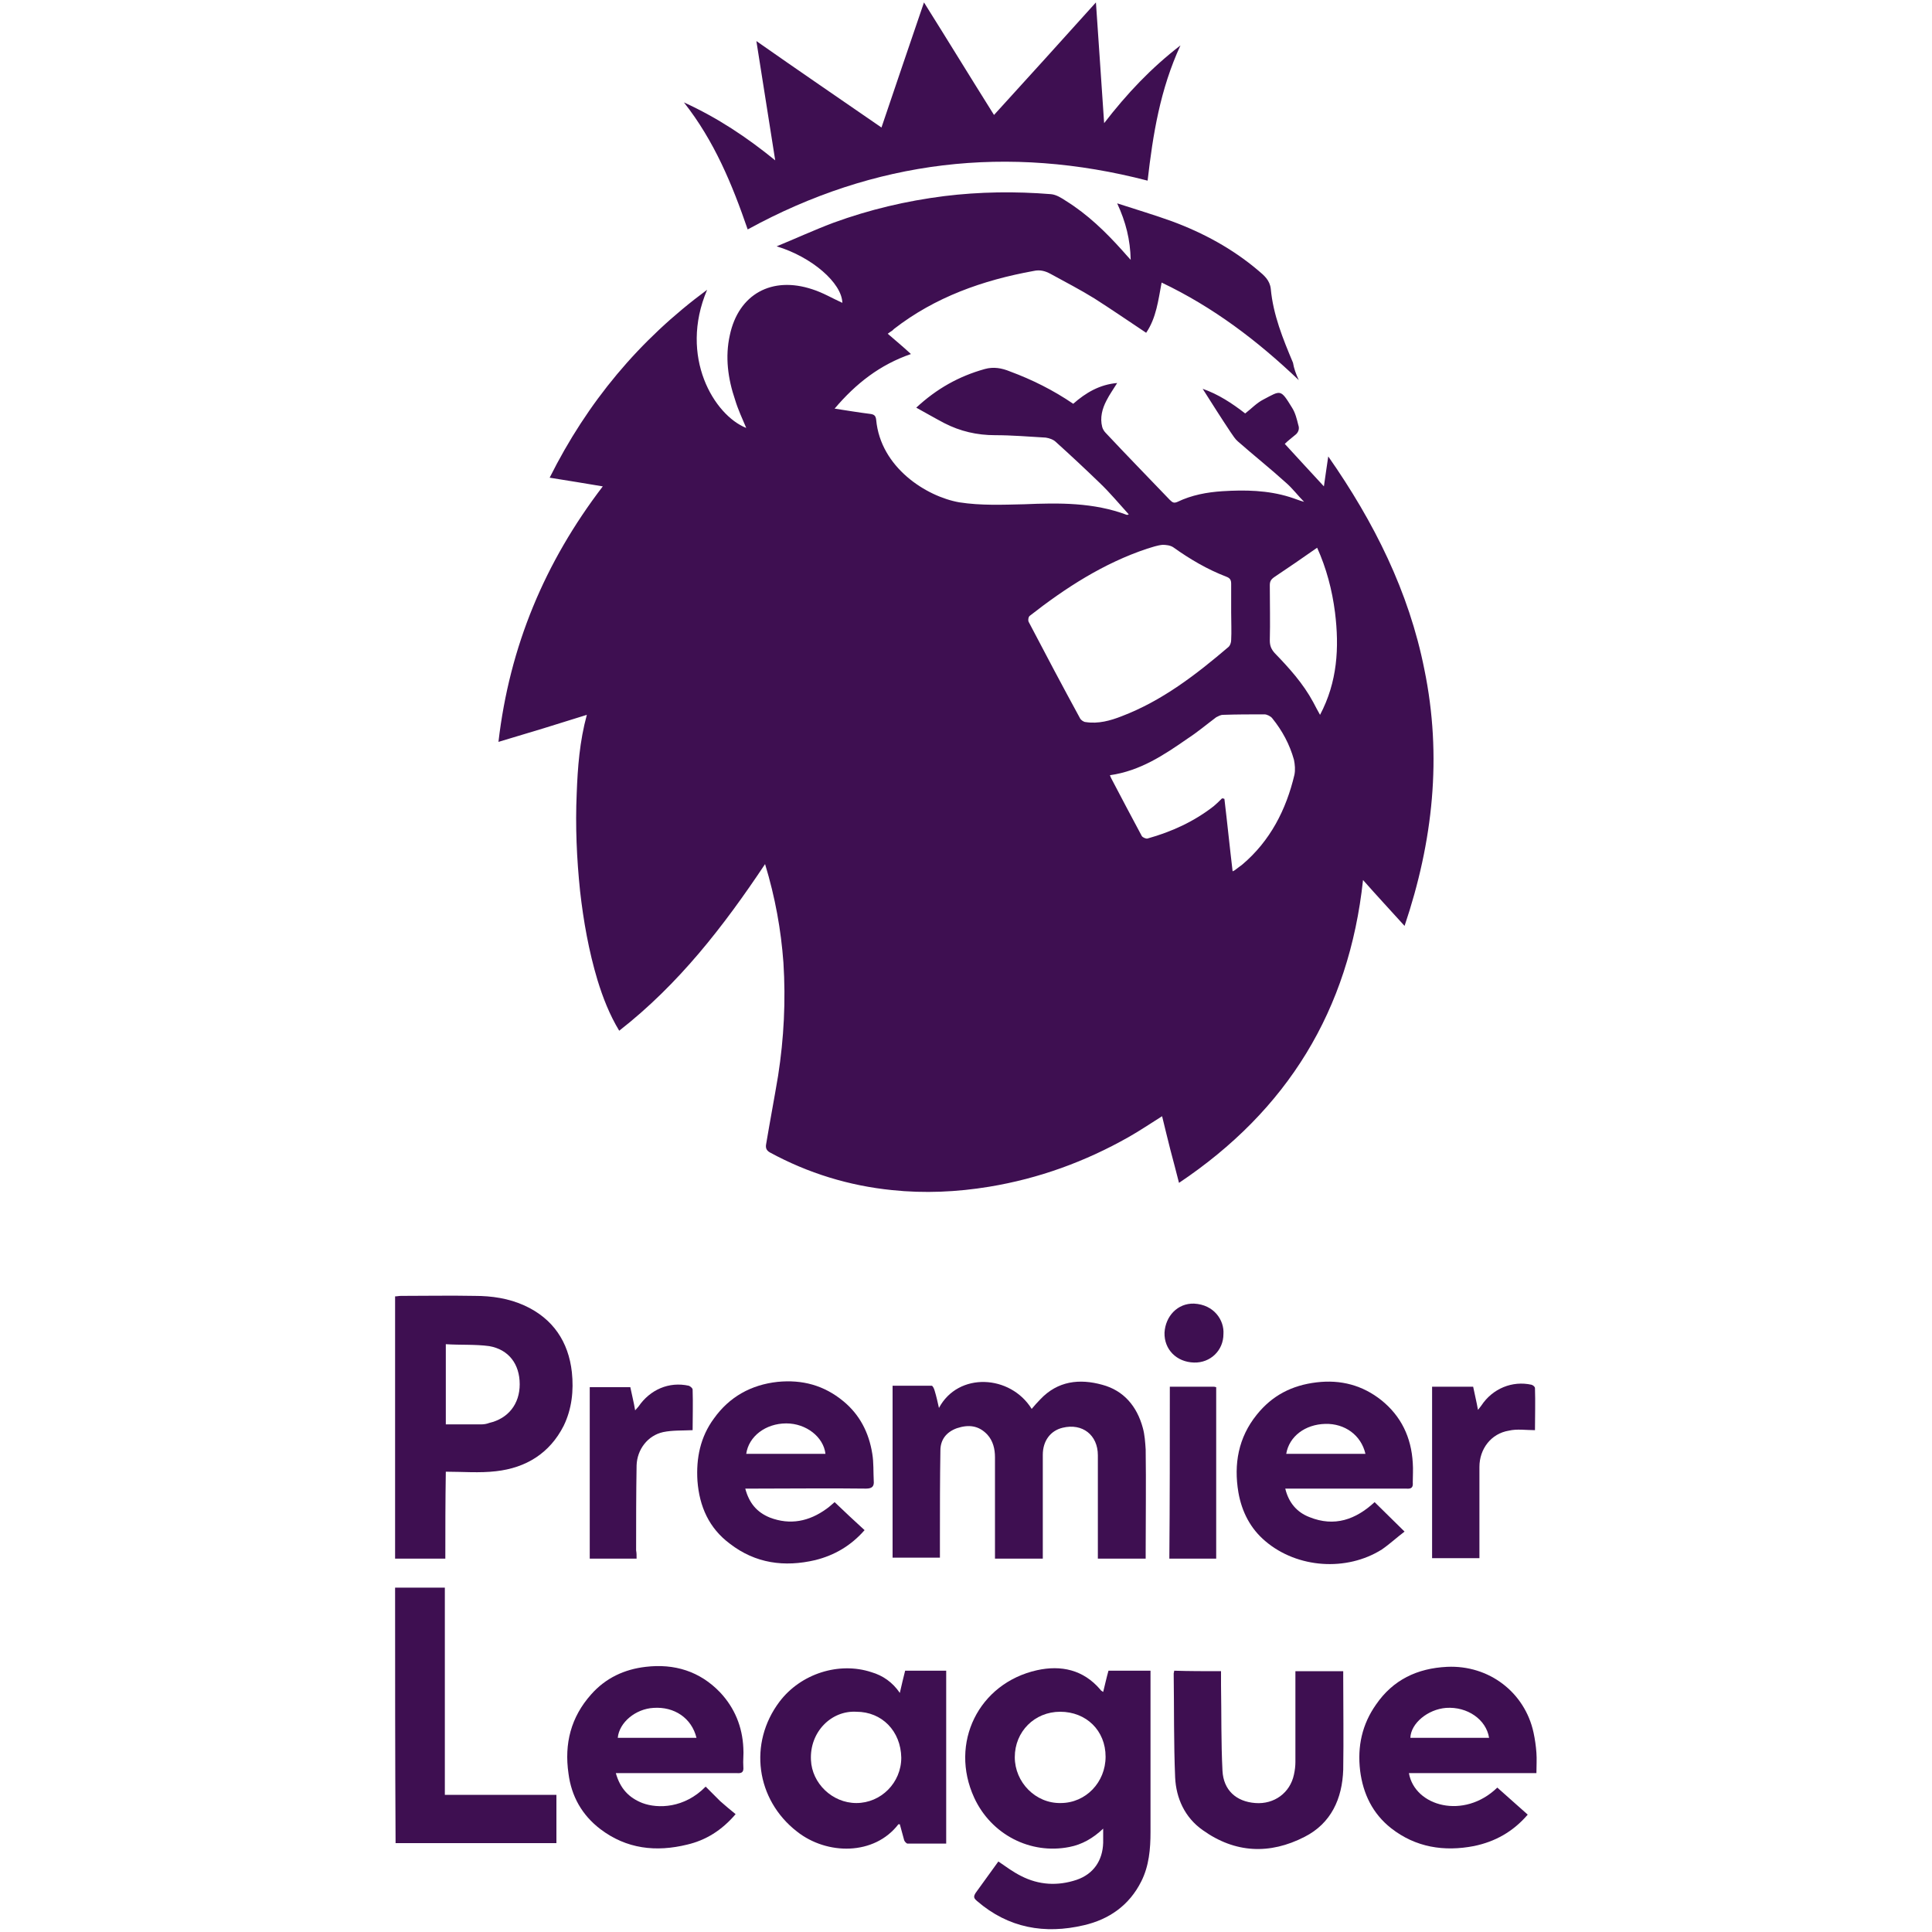
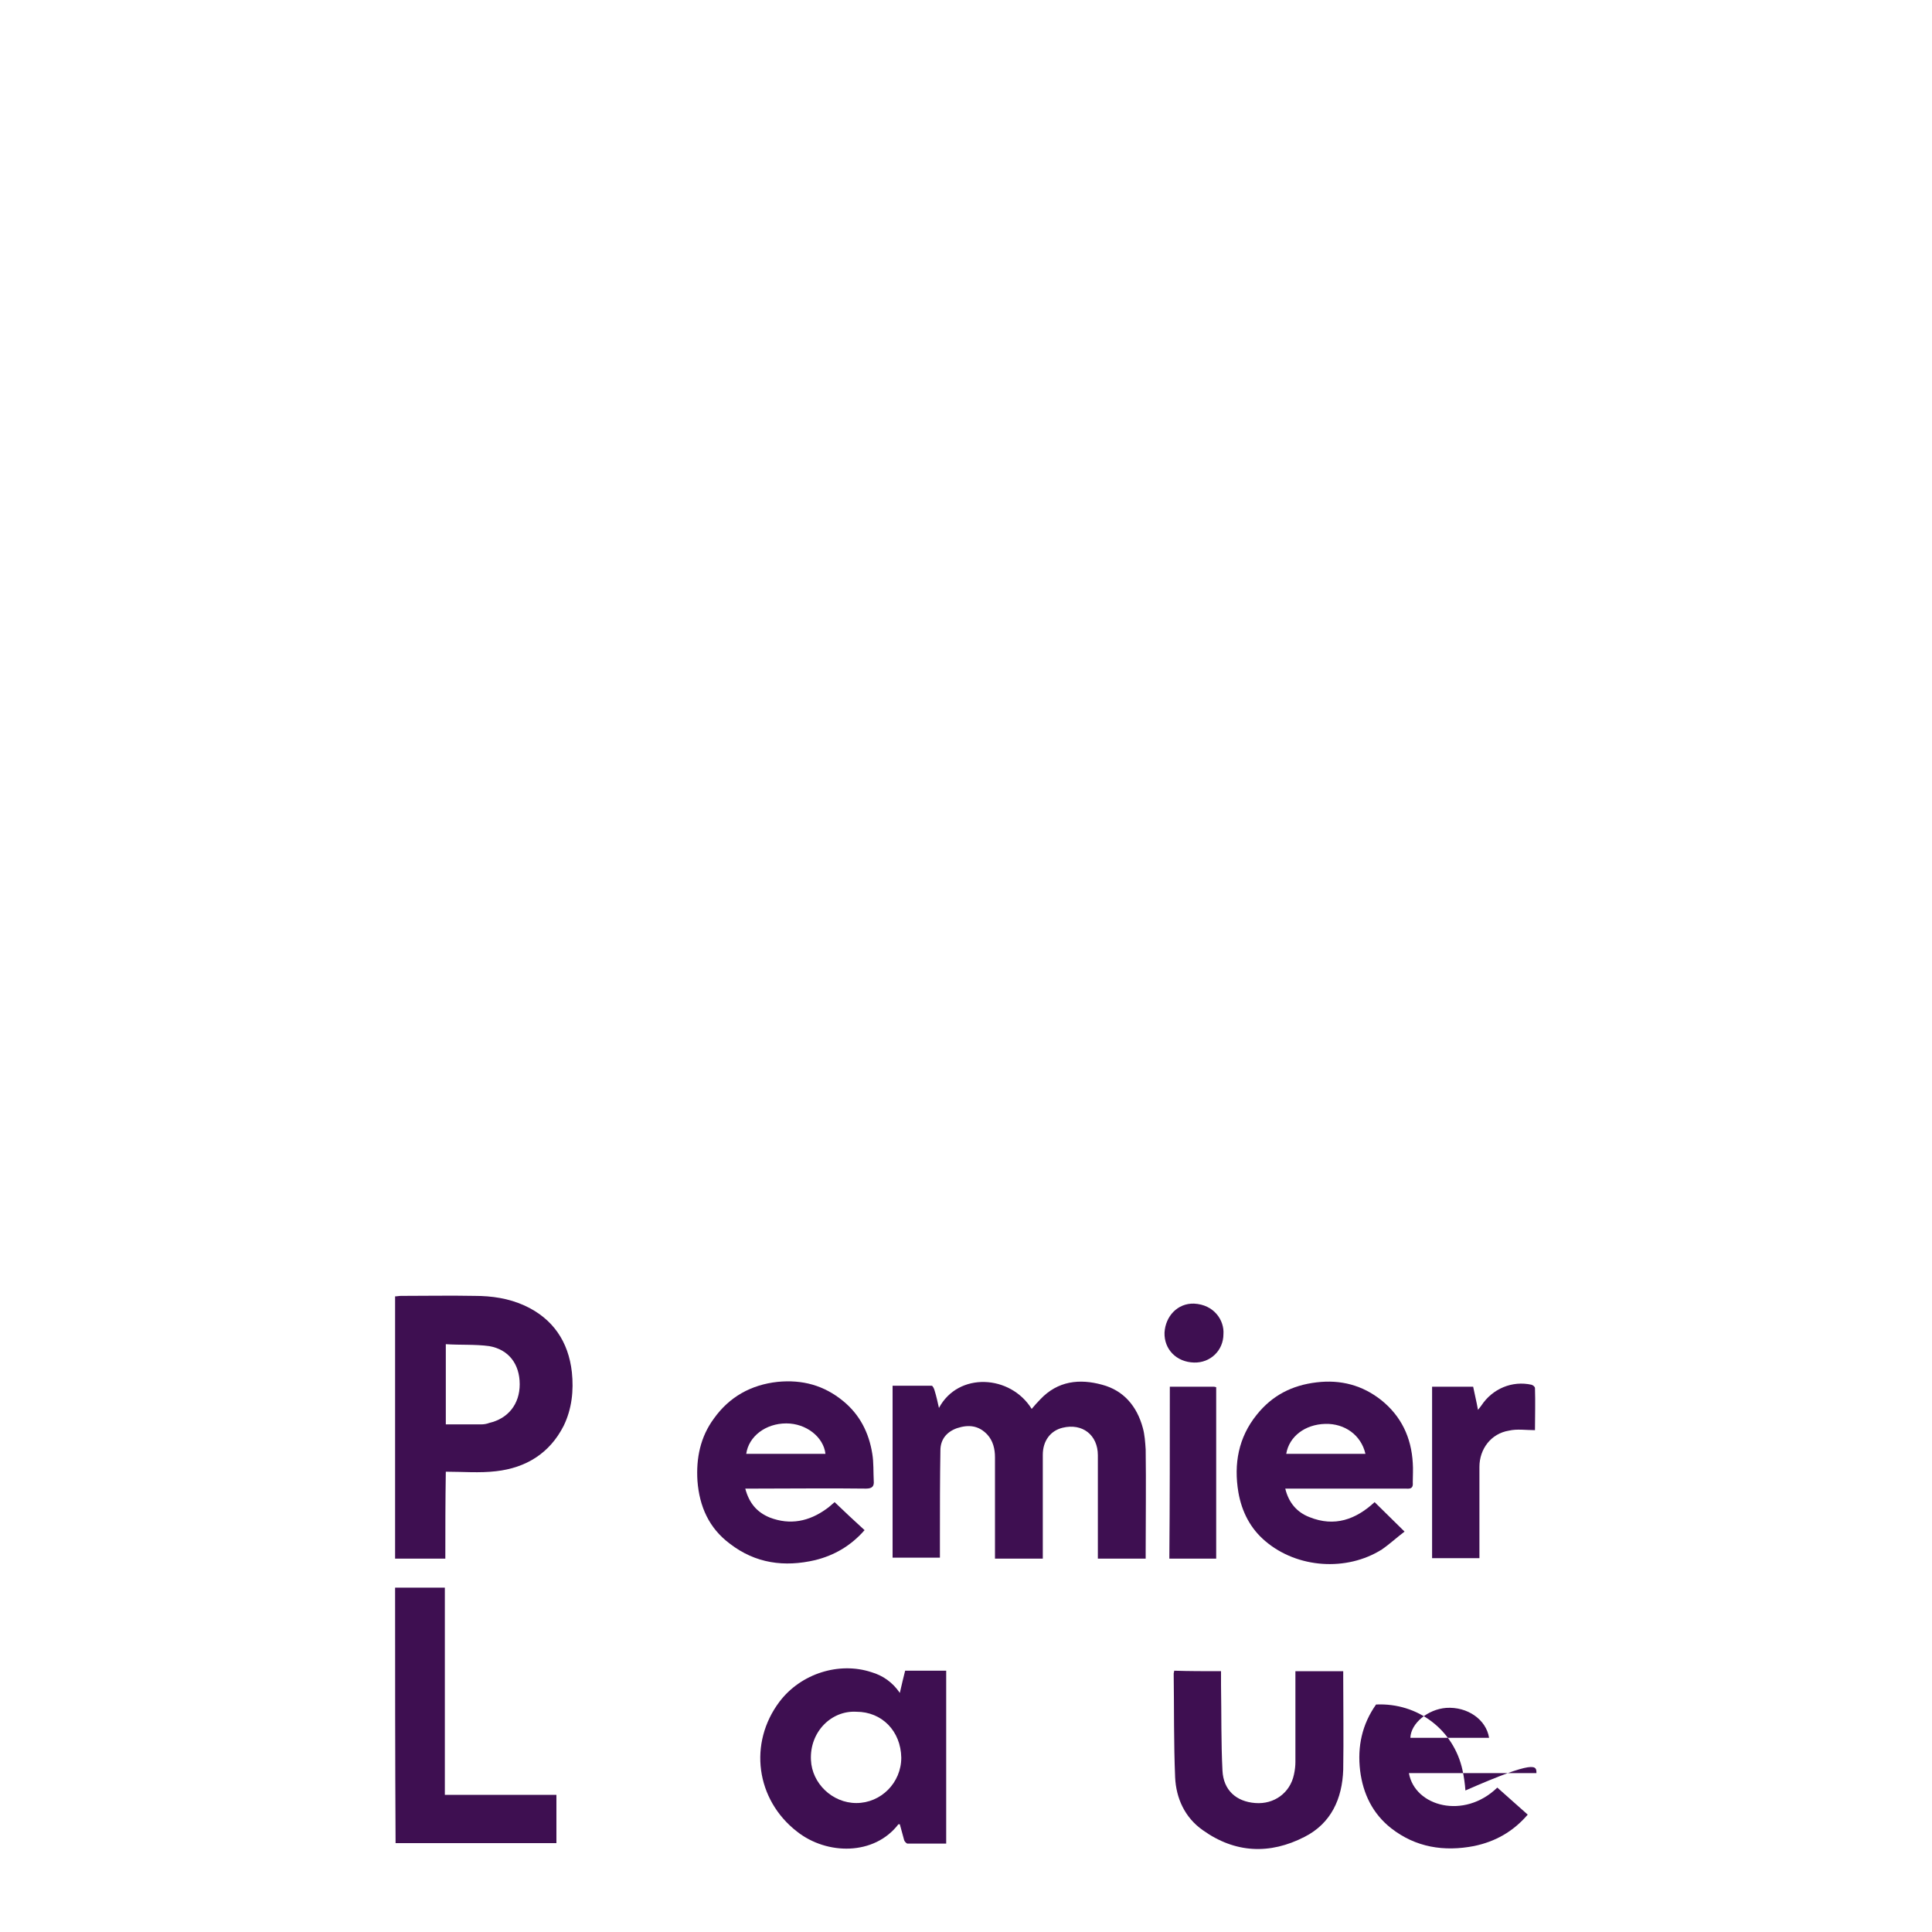
<svg xmlns="http://www.w3.org/2000/svg" version="1.1" id="Layer_1" x="0px" y="0px" viewBox="0 0 400 400" style="enable-background:new 0 0 400 400;" xml:space="preserve">
  <style type="text/css">
	.st0{fill:#3E0F51;}
</style>
  <g>
    <g>
      <g>
-         <path class="st0" d="M229.5,345.9c2.9,0,5.7,0,8.7,0c0,0.5,0,1,0,1.5c0,10.6,0,21.3,0,31.9c0,3.5-0.3,7-1.9,10.2     c-2.5,5-6.7,7.9-11.9,9.1c-8.1,1.9-15.6,0.6-22.1-5c-0.7-0.6-0.8-0.9-0.3-1.7c1.6-2.2,3.2-4.4,4.7-6.5c1.6,1.1,3.1,2.2,4.7,3     c3.7,1.9,7.6,2.1,11.5,0.8c3.5-1.2,5.4-4,5.5-7.7c0-0.9,0-1.8,0-2.9c-2.1,2-4.4,3.3-7,3.8c-8.1,1.6-16.2-2.6-19.7-10.2     c-5.2-11.3,0.9-23.7,13-26.4c5-1.1,9.6-0.1,13.1,4c0.1,0.2,0.3,0.3,0.6,0.5C228.8,348.7,229.1,347.3,229.5,345.9z M219.5,354.4     c-5.3,0-9.4,4.1-9.4,9.4c0,5.2,4.3,9.6,9.5,9.5c5.2,0,9.3-4.3,9.3-9.6C228.9,358.3,224.9,354.4,219.5,354.4z" />
        <path class="st0" d="M186.3,350.5c0.4-1.7,0.7-3.1,1.1-4.6c2.8,0,5.6,0,8.5,0c0,11.9,0,23.7,0,35.8c-2.7,0-5.3,0-8,0     c-0.2,0-0.6-0.4-0.7-0.7c-0.3-1.1-0.6-2.2-0.9-3.3c-0.1,0-0.2,0-0.3,0c-5,6.5-14.8,6.4-21,1.5c-8.5-6.6-10.1-18.3-3.6-26.9     c4.4-5.8,12.3-8.3,19-6.1C182.8,346.9,184.8,348.3,186.3,350.5z M177.3,354.4c-5.2-0.3-9.7,4.2-9.4,10c0.2,4.8,4.4,8.9,9.4,8.9     c5.1,0,9.3-4.2,9.3-9.4C186.5,358.4,182.6,354.4,177.3,354.4z" />
-         <path class="st0" d="M318.1,367.1c-9,0-17.7,0-26.4,0c1.2,6.9,11.4,9.7,18.3,3c2.1,1.9,4.2,3.7,6.3,5.6     c-3.1,3.6-6.8,5.6-11.1,6.5c-6.2,1.2-12.1,0.3-17.2-3.7c-3.8-3-5.8-7.1-6.4-11.9c-0.6-5,0.4-9.6,3.3-13.7     c3.5-5.1,8.5-7.5,14.7-7.8c8.7-0.4,16.1,5.3,17.9,13.6c0.3,1.4,0.5,2.8,0.6,4.2C318.2,364.2,318.1,365.6,318.1,367.1z M292,359.8     c5.4,0,10.8,0,16.3,0c-0.6-3.8-4.5-6.5-8.9-6.2C295.6,353.9,292.1,356.8,292,359.8z" />
-         <path class="st0" d="M127.5,367.1c0.9,3.2,2.7,5.1,5.5,6.2c3.2,1.2,8.7,1.1,13.1-3.4c1,1,2,2,3,3c1,0.9,2.1,1.8,3.2,2.7     c-2.9,3.4-6.2,5.4-10,6.3c-6.5,1.6-12.6,0.9-18-3.2c-3.8-2.9-6-6.8-6.6-11.5c-0.9-6.2,0.5-11.7,4.7-16.4c3-3.4,6.9-5.2,11.3-5.7     c5.9-0.7,11.2,0.9,15.4,5.3c3,3.2,4.6,7.1,4.8,11.5c0.1,1.3-0.1,2.6,0,3.9c0.1,1.1-0.3,1.4-1.4,1.3c-7.4,0-14.9,0-22.3,0     C129.4,367.1,128.6,367.1,127.5,367.1z M144.2,359.8c-1-4.1-4.6-6.5-8.9-6.2c-3.7,0.2-7.1,3-7.4,6.2     C133.3,359.8,138.7,359.8,144.2,359.8z" />
+         <path class="st0" d="M318.1,367.1c-9,0-17.7,0-26.4,0c1.2,6.9,11.4,9.7,18.3,3c2.1,1.9,4.2,3.7,6.3,5.6     c-3.1,3.6-6.8,5.6-11.1,6.5c-6.2,1.2-12.1,0.3-17.2-3.7c-3.8-3-5.8-7.1-6.4-11.9c-0.6-5,0.4-9.6,3.3-13.7     c8.7-0.4,16.1,5.3,17.9,13.6c0.3,1.4,0.5,2.8,0.6,4.2C318.2,364.2,318.1,365.6,318.1,367.1z M292,359.8     c5.4,0,10.8,0,16.3,0c-0.6-3.8-4.5-6.5-8.9-6.2C295.6,353.9,292.1,356.8,292,359.8z" />
        <path class="st0" d="M81.8,328.7c3.5,0,6.8,0,10.3,0c0,14.3,0,28.5,0,42.9c7.7,0,15.4,0,23.1,0c0,3.4,0,6.7,0,10     c-11.1,0-22.2,0-33.3,0C81.8,364,81.8,346.4,81.8,328.7z" />
        <path class="st0" d="M252.8,346c0,1,0,2,0,2.9c0.1,5.9,0,11.8,0.3,17.7c0.2,4,2.8,6.4,6.8,6.7c3.9,0.3,7.2-2.1,8-5.9     c0.2-0.9,0.3-1.8,0.3-2.6c0-6.2,0-12.4,0-18.8c3.3,0,6.5,0,9.9,0c0,0.4,0,0.7,0,1.1c0,6.4,0.1,12.9,0,19.3     c-0.2,6-2.5,11.1-8,13.9c-7.2,3.7-14.4,3.4-21.1-1.4c-3.7-2.6-5.5-6.6-5.7-10.9c-0.3-7.1-0.2-14.3-0.3-21.5     c0-0.2,0.1-0.3,0.1-0.6C246.2,346,249.4,346,252.8,346z" />
      </g>
      <g>
        <path class="st0" d="M194.4,291.5c4-7.5,14.8-6.9,19.2,0.2c0.6-0.7,1.1-1.3,1.8-2c3.6-3.8,8.1-4.3,12.8-3     c4.5,1.2,7.2,4.5,8.4,8.9c0.4,1.4,0.5,3,0.6,4.5c0.1,7.1,0,14.1,0,21.2c0,0.4,0,0.9,0,1.4c-3.3,0-6.5,0-9.9,0c0-0.5,0-0.9,0-1.4     c0-6.7,0-13.3,0-20c0-4.2-3.2-6.7-7.3-5.7c-2.5,0.6-4.1,2.7-4.1,5.6c0,6.7,0,13.4,0,20.1c0,0.4,0,0.9,0,1.4c-3.3,0-6.5,0-9.9,0     c0-0.5,0-1,0-1.5c0-6.5,0-13,0-19.5c0-1.7-0.4-3.4-1.6-4.7c-1.8-1.9-3.9-2.1-6.3-1.3c-2.2,0.8-3.4,2.4-3.4,4.6     c-0.1,6-0.1,12.1-0.1,18.1c0,1.3,0,2.7,0,4.1c-3.3,0-6.5,0-9.8,0c0-11.8,0-23.6,0-35.6c2.7,0,5.4,0,8.1,0c0.2,0,0.5,0.6,0.6,1     C193.9,289.2,194.1,290.2,194.4,291.5z" />
        <path class="st0" d="M92.2,322.7c-3.6,0-6.9,0-10.4,0c0-18.1,0-36.1,0-54.3c0.4,0,0.8-0.1,1.2-0.1c5.1,0,10.2-0.1,15.3,0     c3.5,0,7,0.5,10.3,2c5.9,2.7,9.1,7.5,9.8,13.8c0.4,3.8,0,7.6-1.7,11.1c-2.9,5.7-7.8,8.7-14,9.4c-3.4,0.4-6.9,0.1-10.4,0.1     C92.2,310.9,92.2,316.8,92.2,322.7z M92.3,278.3c0,5.7,0,11.1,0,16.6c2.5,0,5,0,7.4,0c0.5,0,1.1-0.1,1.6-0.3     c3.9-0.9,6.3-3.9,6.3-8c0-4.2-2.3-7.2-6.3-7.9C98.4,278.3,95.3,278.5,92.3,278.3z" />
        <path class="st0" d="M284.6,311c2,2,4,3.9,6.2,6.1c-1.6,1.2-3.1,2.6-4.7,3.7c-7.3,4.6-17.5,3.9-24.1-1.7     c-3.1-2.6-4.9-6.1-5.6-10.1c-1-5.9,0-11.4,3.8-16.1c3.2-4,7.3-6.1,12.4-6.7c5-0.6,9.5,0.6,13.4,3.7c4.1,3.3,6.2,7.7,6.5,13     c0.1,1.3,0,2.7,0,4c0.1,1.1-0.3,1.4-1.4,1.3c-7.7,0-15.4,0-23.1,0c-0.6,0-1.2,0-1.9,0c0.7,2.9,2.4,4.9,5,5.9     C276.3,316.2,280.7,314.6,284.6,311z M266.3,301c5.5,0,11,0,16.4,0c-0.9-3.9-4.3-6.3-8.3-6.2C270.2,294.9,266.9,297.4,266.3,301z     " />
        <path class="st0" d="M154.3,308.2c0.8,3,2.4,4.9,5.1,6c4.2,1.6,8.1,0.8,11.7-1.8c0.6-0.4,1.2-1,1.7-1.4c2.1,2,4.1,3.9,6.2,5.8     c-2.8,3.2-6.2,5.2-10.2,6.2c-6.4,1.5-12.4,0.7-17.7-3.4c-4.3-3.2-6.3-7.7-6.7-13c-0.3-4.7,0.6-9.1,3.4-12.9     c3.2-4.5,7.7-7,13.2-7.6c5.1-0.5,9.6,0.7,13.6,4c3.4,2.8,5.3,6.5,6,10.9c0.3,1.8,0.2,3.7,0.3,5.6c0.1,1.1-0.3,1.6-1.6,1.6     c-7.7-0.1-15.4,0-23.1,0C155.6,308.2,155,308.2,154.3,308.2z M170.9,301c-0.4-3.5-4-6.3-8.1-6.3c-4.3,0-7.8,2.7-8.3,6.3     C160,301,165.4,301,170.9,301z" />
        <path class="st0" d="M305,287.1c0.3,1.5,0.7,3.1,1,4.8c0.3-0.4,0.5-0.6,0.7-0.9c2.3-3.5,6.4-5.2,10.4-4.3     c0.3,0.1,0.7,0.4,0.7,0.7c0.1,2.9,0,5.9,0,8.7c-1.9,0-3.7-0.3-5.4,0.1c-3.7,0.6-6.1,3.8-6.1,7.5c0,5.7,0,11.5,0,17.2     c0,0.5,0,1.1,0,1.7c-3.3,0-6.5,0-9.8,0c0-11.8,0-23.6,0-35.5C299.4,287.1,302.2,287.1,305,287.1z" />
-         <path class="st0" d="M131.8,322.7c-3.4,0-6.5,0-9.7,0c0-11.9,0-23.7,0-35.5c2.8,0,5.5,0,8.4,0c0.3,1.5,0.7,3,1,4.8     c0.3-0.3,0.5-0.6,0.7-0.8c2.4-3.5,6.3-5.2,10.4-4.3c0.3,0.1,0.8,0.5,0.8,0.8c0.1,2.9,0,5.8,0,8.4c-2.1,0.1-4.2,0-6.1,0.4     c-3.2,0.7-5.4,3.6-5.5,6.9c-0.1,5.9-0.1,11.7-0.1,17.6C131.8,321.5,131.8,322,131.8,322.7z" />
        <g>
          <path class="st0" d="M242.2,287.1c3,0,6,0,8.9,0c0.2,0,0.4,0,0.7,0.1c0,11.8,0,23.6,0,35.5c-3.2,0-6.4,0-9.7,0      C242.2,310.9,242.2,299.1,242.2,287.1z" />
          <path class="st0" d="M253.3,276.2c0,3.4-2.7,6-6.1,5.9c-3.6-0.1-6.2-2.7-6.1-6.2c0.2-3.4,2.7-6.1,6.1-6      C251.4,270.1,253.5,273.4,253.3,276.2z" />
        </g>
      </g>
    </g>
    <g>
-       <path class="st0" d="M268.9,78.7c-8.6-8.2-17.7-15.1-28.4-20.2c-0.7,3.7-1.1,7.3-3.2,10.4c-3.6-2.4-7.1-4.8-10.7-7.1    c-2.9-1.8-6-3.4-9.1-5.1c-1.1-0.6-2.2-0.9-3.5-0.6c-10.5,1.9-20.4,5.4-28.9,12c-0.2,0.2-0.4,0.4-0.6,0.5c-0.2,0.1-0.4,0.3-0.7,0.5    c1.6,1.4,3.2,2.7,4.8,4.2c-6.4,2.2-11.4,6.1-15.8,11.3c2.6,0.4,5,0.8,7.4,1.1c0.7,0.1,1.1,0.3,1.2,1.2    c0.9,9.9,10.4,15.9,17.2,17.1c4.5,0.7,9,0.5,13.5,0.4c7.1-0.3,14.3-0.4,21.2,2.2c0.1,0,0.1,0,0.4-0.1c-2-2.2-3.9-4.5-6-6.5    c-3-2.9-6-5.7-9.1-8.5c-0.5-0.5-1.4-0.8-2.1-0.9c-3.5-0.2-7-0.5-10.5-0.5c-3.7,0-7.2-0.8-10.5-2.5c-1.9-1-3.8-2.1-5.8-3.2    c4.2-3.9,8.8-6.5,14.2-8c1.8-0.5,3.5-0.2,5.2,0.5c4.6,1.7,9,3.9,13.1,6.7c2.6-2.3,5.5-4,9.1-4.3c-0.8,1.3-1.6,2.4-2.2,3.6    c-0.9,1.7-1.4,3.6-0.9,5.5c0.1,0.4,0.4,0.9,0.7,1.2c4.4,4.7,8.9,9.3,13.3,13.9c0.6,0.6,0.9,0.7,1.6,0.4c2.9-1.4,6.1-2,9.3-2.2    c4.7-0.3,9.4-0.2,13.9,1.2c1,0.3,1.9,0.7,3,1c-1.3-1.3-2.4-2.8-3.8-4c-3.2-2.9-6.6-5.6-9.9-8.5c-0.6-0.5-1-1.2-1.5-1.9    c-2-3-3.9-6-5.8-9c3.2,1.1,6.1,3,8.8,5.1c1.3-1,2.4-2.2,3.8-2.9c3.6-1.9,3.5-2.2,5.9,1.7c0.7,1.1,1,2.4,1.3,3.6    c0.3,0.8,0,1.6-0.7,2.1c-0.7,0.6-1.4,1.1-2.1,1.8c2.6,2.8,5.2,5.7,8.1,8.8c0.3-2.2,0.6-4.1,0.9-6.2c9.5,13.6,16.7,28,19.9,44.1    c3.7,18,1.8,35.6-4.1,53.1c-2.8-3.1-5.6-6.1-8.6-9.5c-2.9,27-15.7,47.7-38.1,62.7c-0.6-2.4-1.2-4.6-1.8-6.9    c-0.6-2.3-1.1-4.5-1.7-6.9c-2.4,1.5-4.6,3-6.9,4.3c-9,5.1-18.6,8.6-28.9,10.3c-6.7,1.1-13.4,1.4-20.1,0.7    c-8.9-0.9-17.4-3.5-25.3-7.8c-0.7-0.4-0.9-0.9-0.8-1.6c0.8-4.8,1.7-9.5,2.5-14.3c1.2-7.7,1.6-15.5,1.1-23.4    c-0.5-6.8-1.7-13.5-3.8-20.4c-8.6,12.9-17.9,24.9-30.2,34.5c-2-3.3-3.4-6.9-4.5-10.5c-1.8-6-2.9-12.2-3.6-18.4    c-0.7-6.7-1-13.5-0.7-20.2c0.2-5.4,0.6-10.8,2.1-16.3c-6,1.9-11.9,3.7-18.3,5.6c2.3-19.8,9.6-37.2,21.6-52.9    c-3.6-0.6-7.2-1.2-11-1.8c7.8-15.6,18.5-28.5,32.6-38.9c-5.9,13.9,1.5,26,8.1,28.6c-0.8-1.9-1.7-3.8-2.3-5.8    c-1.5-4.4-2.1-8.9-1.1-13.4c1.8-8.5,8.7-12.3,17.1-9.5c2.2,0.7,4.2,1.9,6.2,2.8c-0.1-4.1-6.3-9.5-13.6-11.7    c3.9-1.6,7.8-3.4,11.8-4.9c7.4-2.7,15-4.5,22.9-5.5c7.3-0.9,14.7-1,22.1-0.4c1.1,0.1,2.2,0.8,3.1,1.4c4.5,2.8,8.2,6.4,11.7,10.3    c0.5,0.6,1,1.1,1.7,1.9c-0.1-4.2-1-7.8-2.8-11.7c4,1.3,7.7,2.4,11.3,3.7c6.5,2.4,12.6,5.7,17.9,10.2c1.2,1,2.4,2,2.6,3.8    c0.5,5.4,2.5,10.3,4.6,15.3C267.9,76.3,268.3,77.4,268.9,78.7z M254.9,126.8c0-2,0-3.9,0-5.9c0-0.8-0.2-1.2-1-1.5    c-3.9-1.5-7.5-3.6-11-6.1c-0.6-0.4-1.5-0.5-2.2-0.5c-1.1,0.1-2.2,0.5-3.2,0.8c-9,3-16.9,8.1-24.3,13.9c-0.3,0.2-0.4,1-0.2,1.3    c3.5,6.7,7,13.3,10.6,19.9c0.2,0.4,0.8,0.8,1.2,0.8c2.6,0.4,5.1-0.3,7.4-1.2c8.4-3.2,15.4-8.6,22.2-14.4c0.3-0.3,0.5-0.9,0.5-1.4    C255,130.8,254.9,128.8,254.9,126.8z M229.8,160.5c0.1,0.3,0.2,0.5,0.3,0.7c2.1,4,4.2,8,6.3,11.9c0.2,0.3,0.9,0.6,1.2,0.5    c5-1.4,9.6-3.5,13.7-6.7c0.6-0.5,1.1-1,1.7-1.6c0.2,0,0.3,0,0.5,0.1c0.6,5,1.1,10,1.7,15c0,0,0.2-0.1,0.4-0.2    c0.5-0.4,1.1-0.8,1.6-1.2c5.8-4.9,9.1-11.4,10.8-18.6c0.2-1,0.1-2.1-0.1-3.1c-0.9-3.2-2.4-6-4.5-8.6c-0.3-0.4-1.1-0.8-1.6-0.8    c-2.9,0-5.7,0-8.6,0.1c-0.5,0-1,0.3-1.4,0.5c-2,1.5-3.9,3.1-5.9,4.4C241,156.3,236.1,159.6,229.8,160.5z M273.3,148    c3.6-6.8,4-13.9,3.1-21.2c-0.6-4.7-1.8-9.2-3.7-13.4c-3,2.1-5.9,4.1-8.9,6.1c-0.7,0.5-0.9,0.9-0.9,1.7c0,3.8,0.1,7.6,0,11.4    c0,1.1,0.3,1.8,1,2.6c3,3.1,5.9,6.3,8,10.2C272.3,146.2,272.8,147.1,273.3,148z" />
-       <path class="st0" d="M237.6,37.4c-28.9-7.5-56.5-4.3-82.8,10.1c-3.2-9.3-6.9-18.3-13.2-26.3c7,3.2,13,7.2,18.9,12    c-1.3-8.3-2.6-16.4-3.9-24.7c8.7,6.1,17.2,11.9,25.9,17.9c2.9-8.6,5.8-17.1,8.8-25.9c4.9,7.8,9.6,15.5,14.5,23.3    c7.1-7.8,14-15.4,21.1-23.3c0.6,8.4,1.1,16.5,1.7,25c4.7-6.1,9.7-11.4,15.8-16.1C240.2,18.5,238.7,27.8,237.6,37.4z" />
-     </g>
+       </g>
  </g>
</svg>